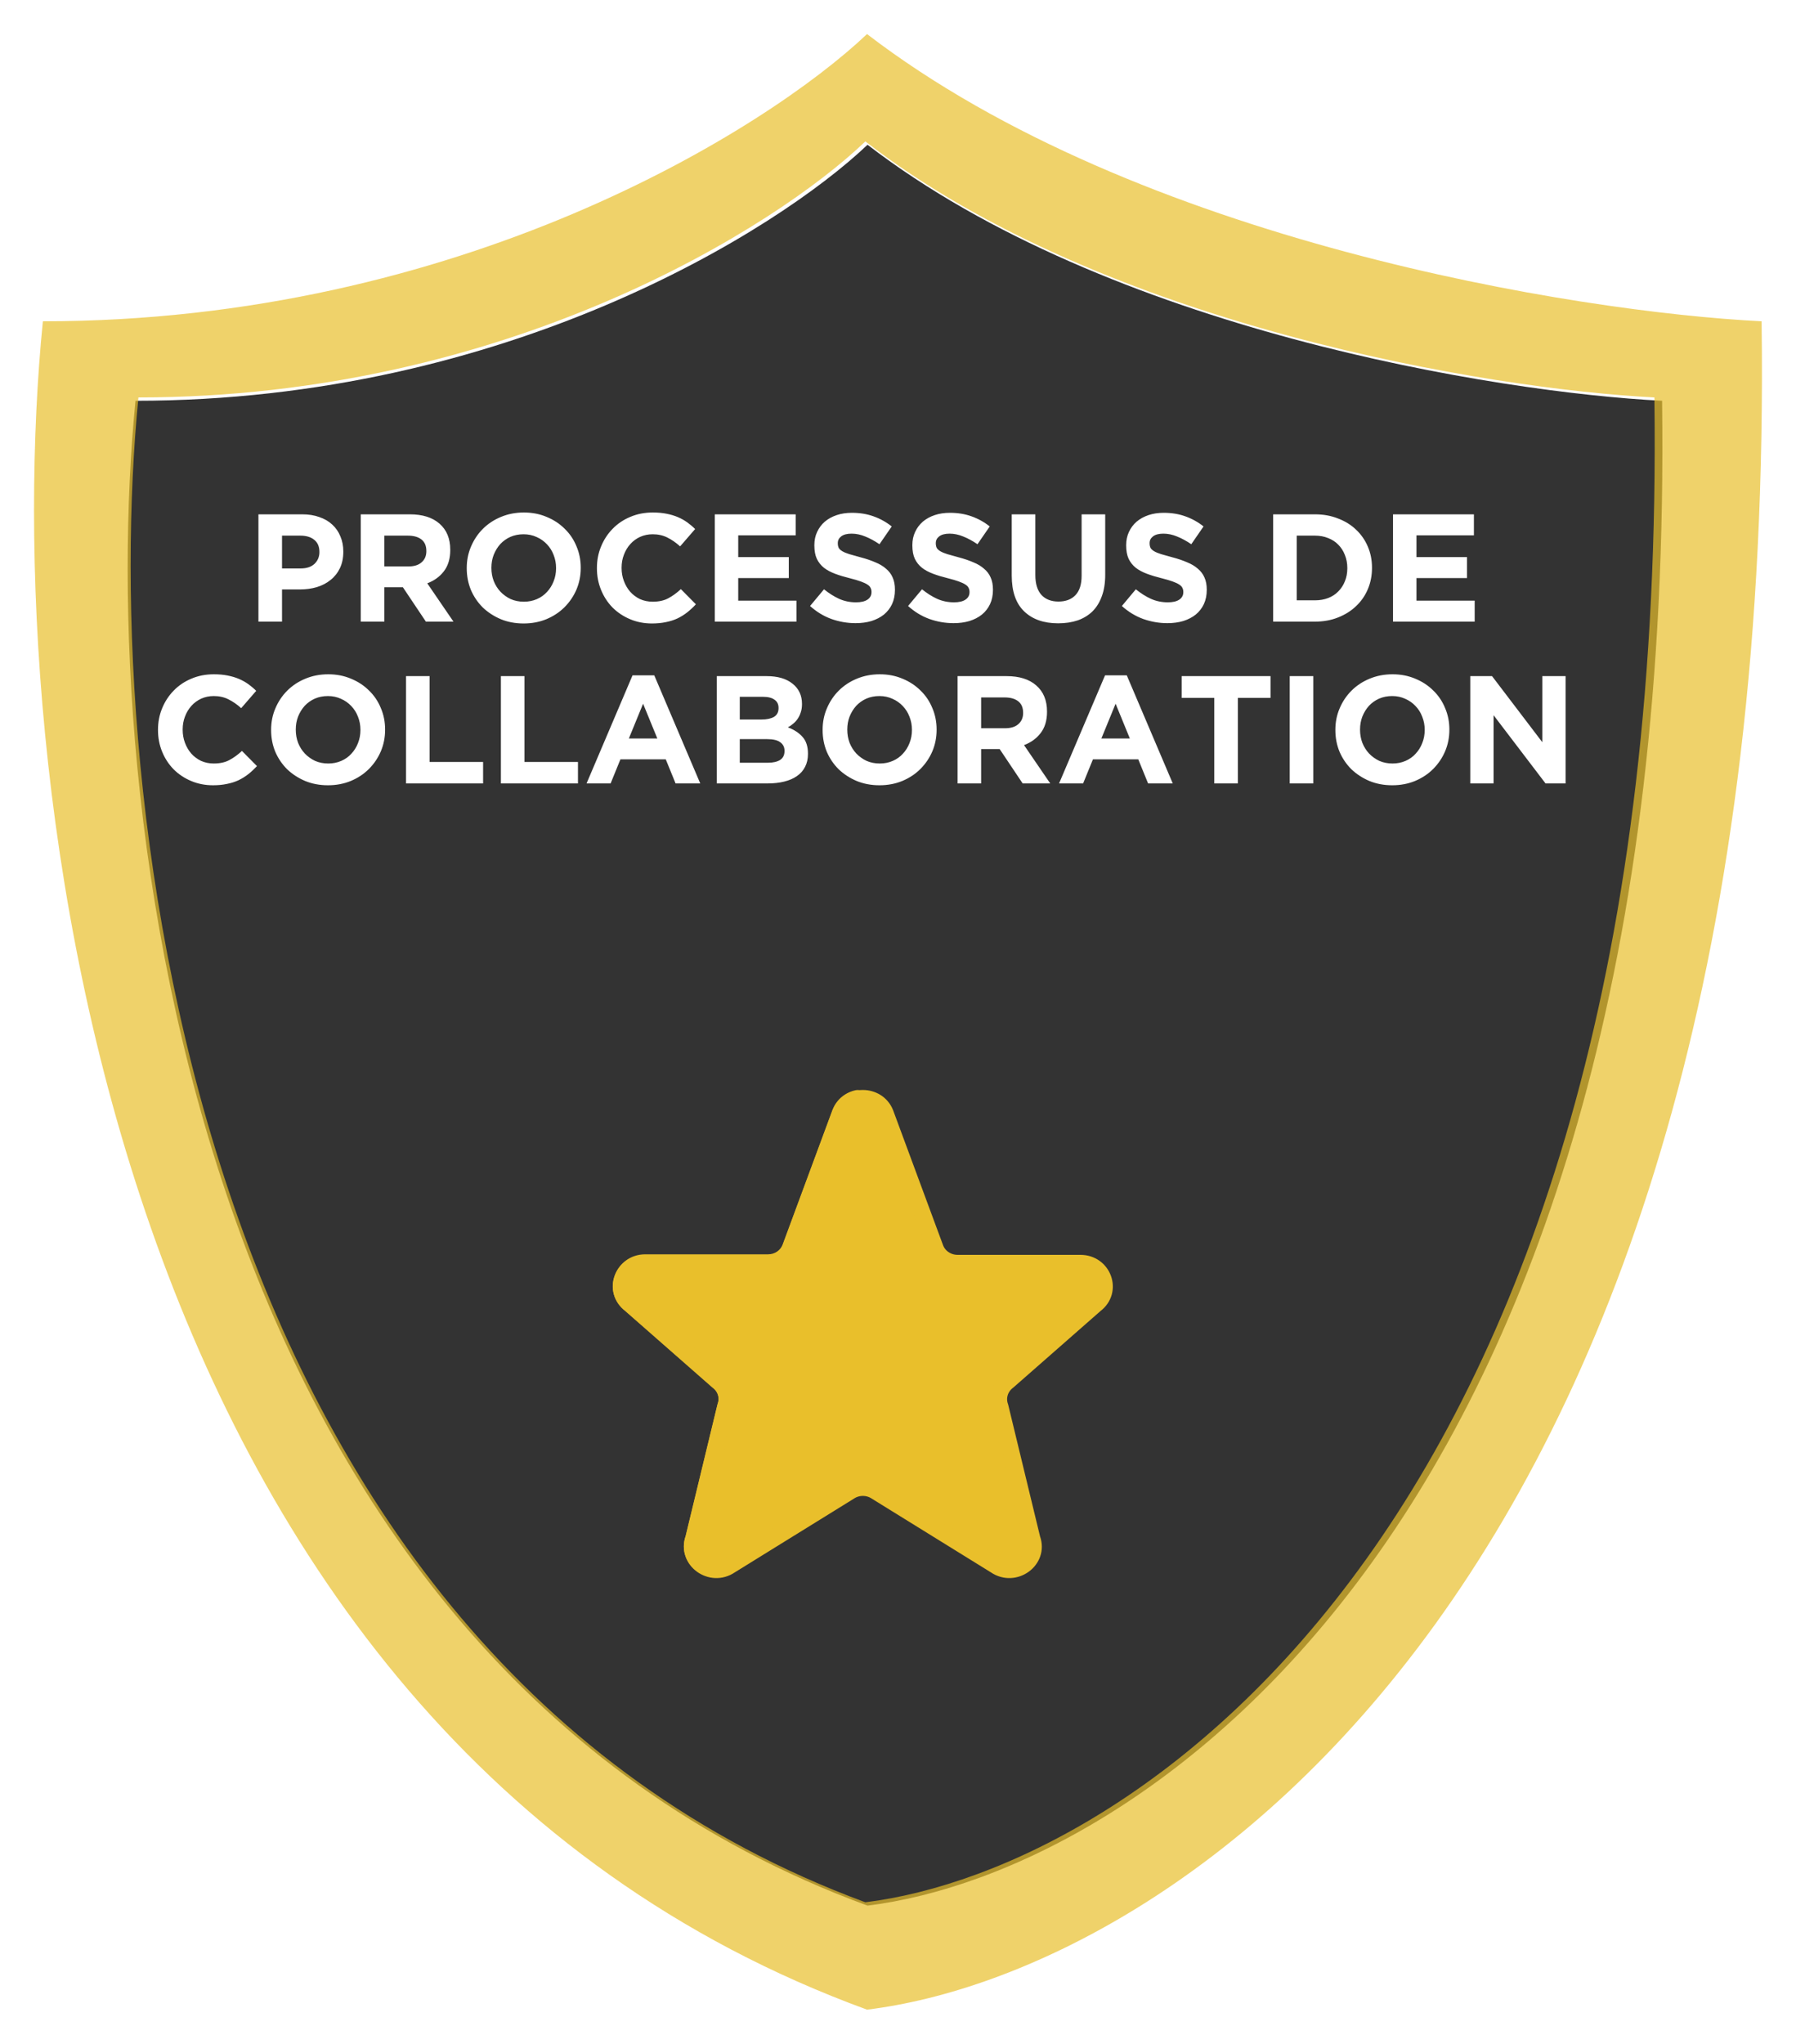
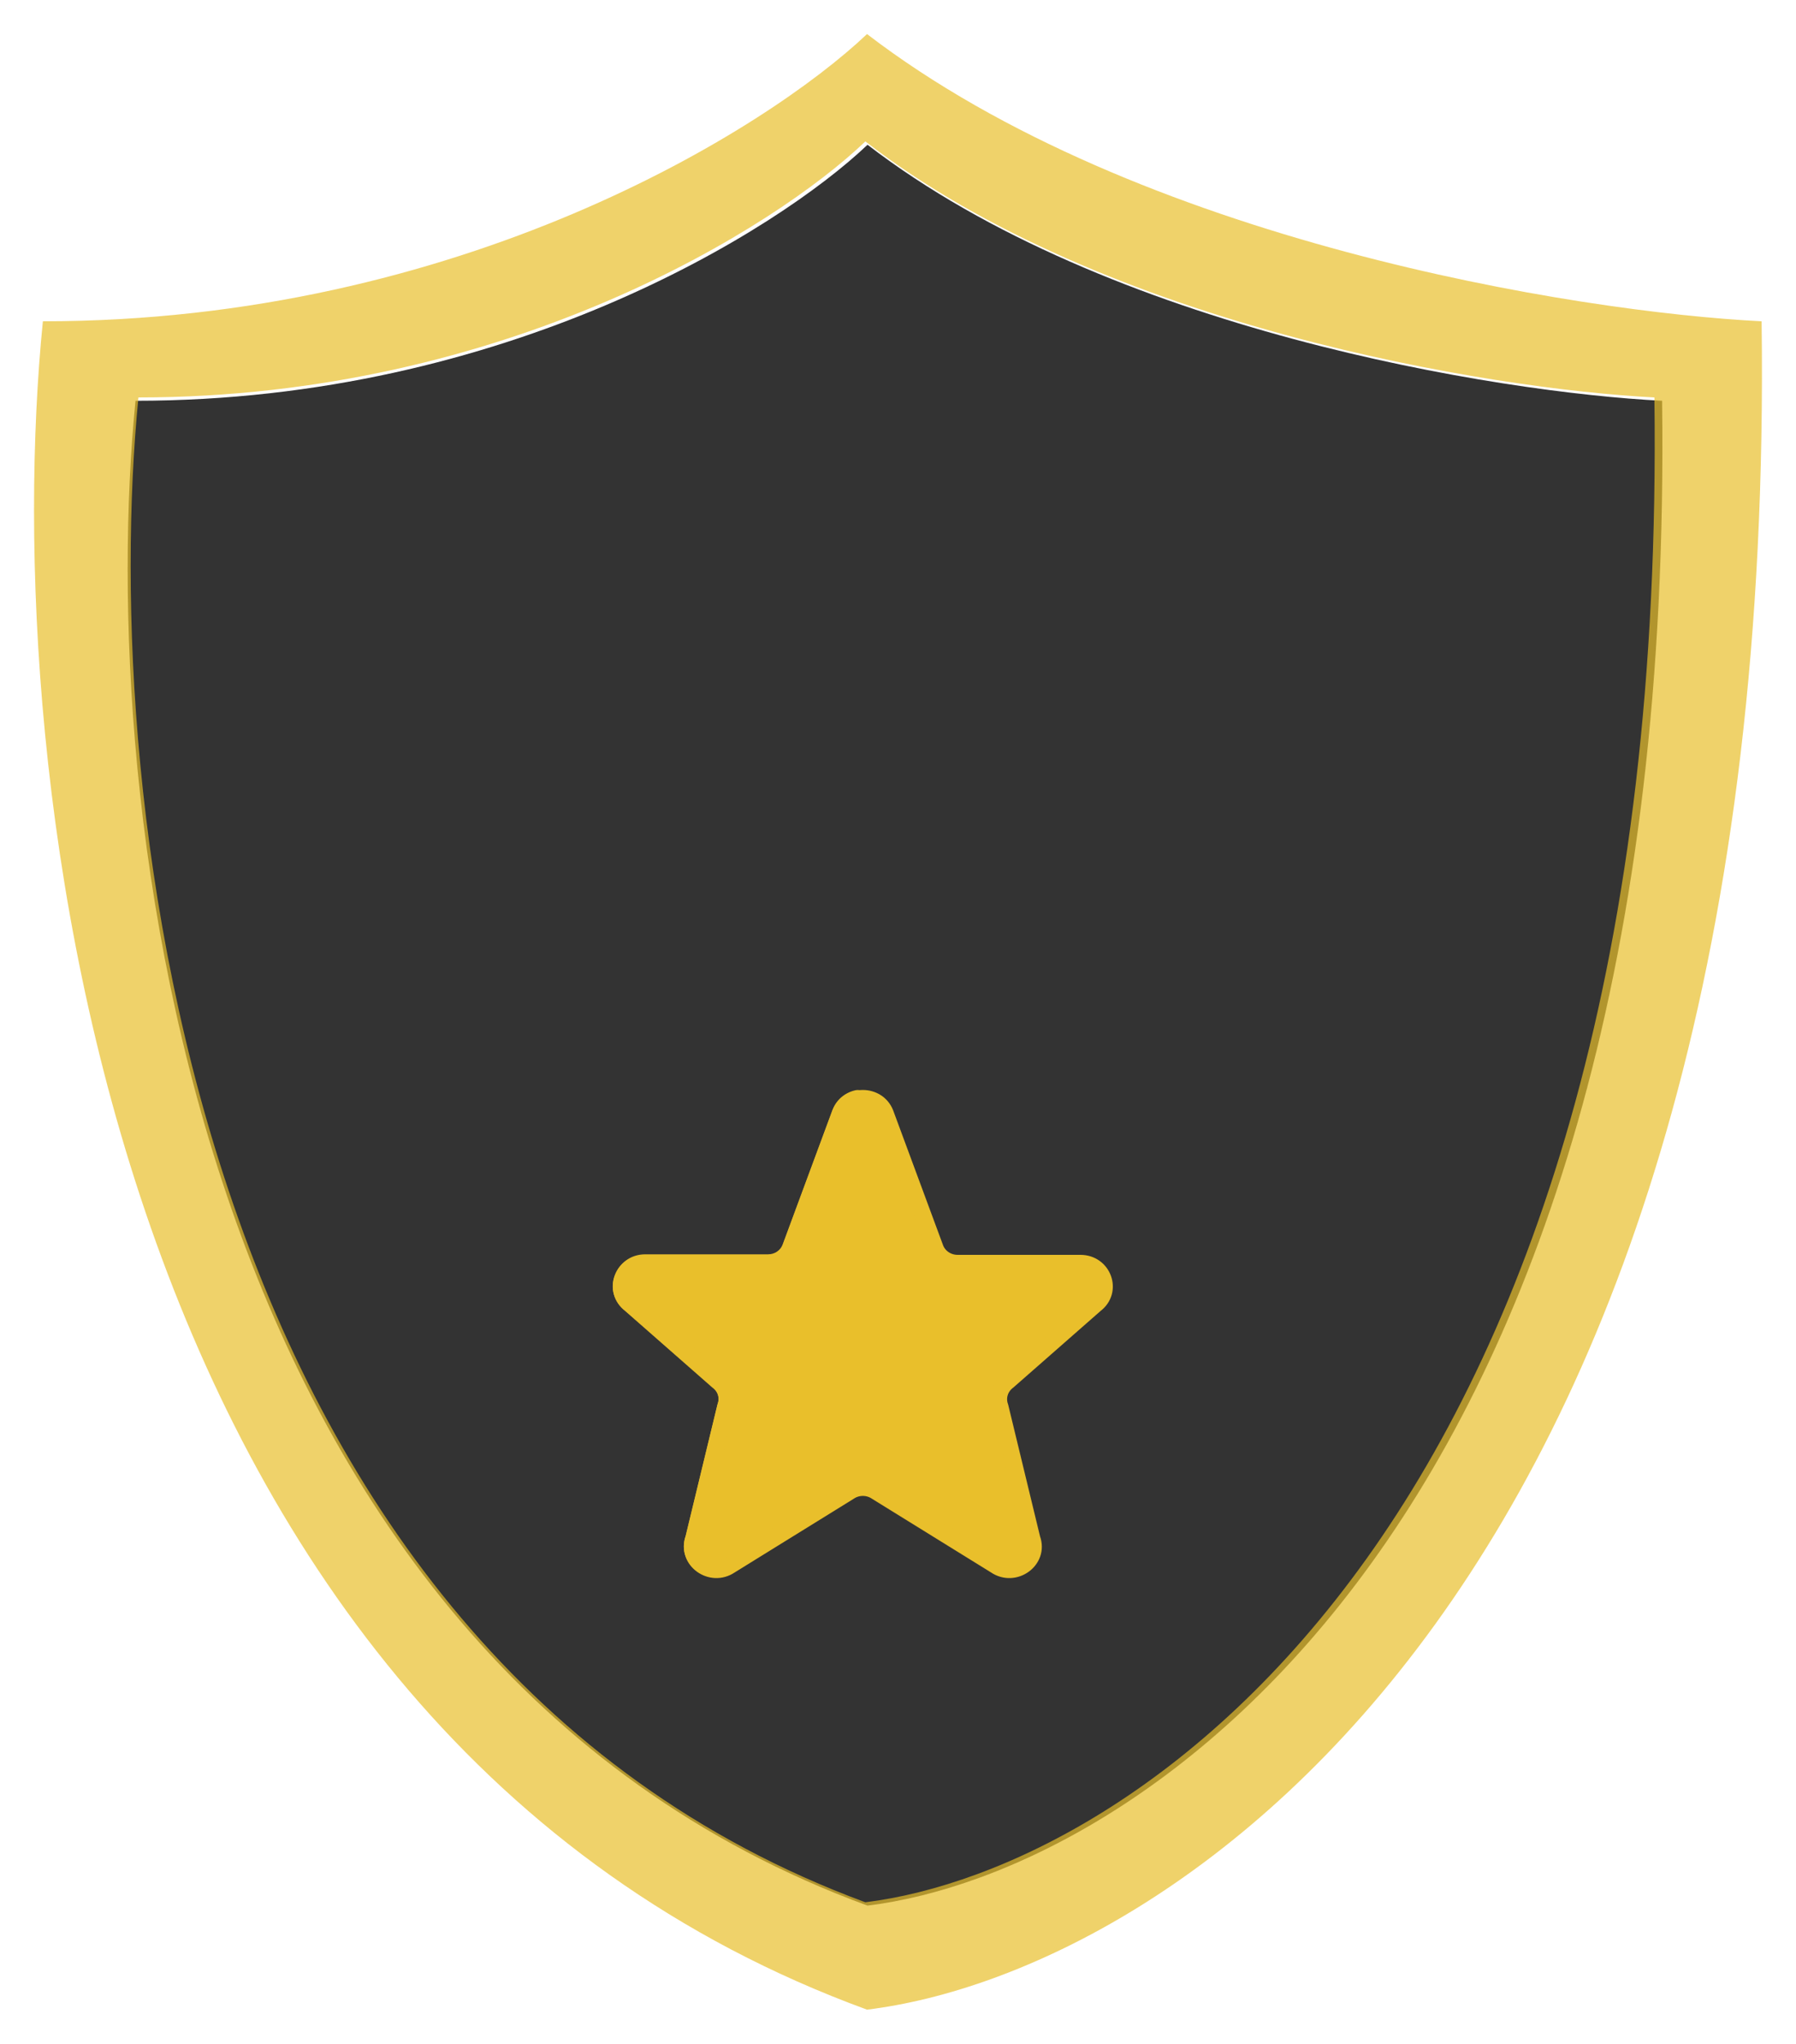
<svg xmlns="http://www.w3.org/2000/svg" width="211" height="240" viewBox="0 0 211 240" fill="none">
  <g filter="url(#filter0_d_303_422)">
    <path d="M97.92 219.783C17.949 190.452 7.266 89.749 11.921 43.064C55.435 43.064 87.384 23.021 97.92 13C126.145 34.705 171.913 42.086 191.268 43.064C193.032 175.053 129.771 215.872 97.92 219.783Z" fill="black" fill-opacity="0.8" />
  </g>
  <g filter="url(#filter1_d_303_422)">
    <path fill-rule="evenodd" clip-rule="evenodd" d="M97.861 232C7.823 199.092 -4.204 86.109 1.037 33.73C50.028 33.73 85.999 11.243 97.861 0C129.639 24.352 181.167 32.634 202.959 33.73C204.945 181.816 133.721 227.612 97.861 232ZM97.664 219.391C18.248 190.06 7.64 89.358 12.263 42.673C55.474 42.673 87.202 22.63 97.664 12.608C125.693 34.313 171.143 41.695 190.364 42.673C192.116 174.662 129.294 215.48 97.664 219.391Z" fill="#E9BF2B" fill-opacity="0.7" />
  </g>
-   <path d="M40.333 64.792V64.756C40.333 64.108 40.219 63.52 39.991 62.992C39.775 62.452 39.457 61.99 39.037 61.606C38.629 61.222 38.125 60.928 37.525 60.724C36.937 60.508 36.265 60.4 35.509 60.4H30.361V73H33.133V69.22H35.239C35.947 69.22 36.607 69.13 37.219 68.95C37.843 68.758 38.383 68.476 38.839 68.104C39.307 67.732 39.673 67.27 39.937 66.718C40.201 66.166 40.333 65.524 40.333 64.792ZM37.525 64.846C37.525 65.386 37.333 65.842 36.949 66.214C36.565 66.574 36.025 66.754 35.329 66.754H33.133V62.902H35.275C35.971 62.902 36.517 63.064 36.913 63.388C37.321 63.712 37.525 64.186 37.525 64.81V64.846ZM53.275 73L50.197 68.5C51.001 68.2 51.649 67.732 52.141 67.096C52.645 66.448 52.897 65.614 52.897 64.594V64.558C52.897 63.25 52.477 62.23 51.637 61.498C50.809 60.766 49.645 60.4 48.145 60.4H42.385V73H45.157V68.968H47.335L50.035 73H53.275ZM50.089 64.738C50.089 65.278 49.903 65.71 49.531 66.034C49.171 66.358 48.649 66.52 47.965 66.52H45.157V62.902H47.911C48.595 62.902 49.129 63.052 49.513 63.352C49.897 63.652 50.089 64.102 50.089 64.702V64.738ZM68.227 66.7V66.664C68.227 65.764 68.059 64.924 67.723 64.144C67.399 63.352 66.937 62.668 66.337 62.092C65.749 61.504 65.047 61.042 64.231 60.706C63.415 60.358 62.521 60.184 61.549 60.184C60.577 60.184 59.677 60.358 58.849 60.706C58.033 61.042 57.325 61.51 56.725 62.11C56.137 62.698 55.675 63.388 55.339 64.18C55.003 64.96 54.835 65.8 54.835 66.7V66.736C54.835 67.636 54.997 68.482 55.321 69.274C55.657 70.054 56.119 70.738 56.707 71.326C57.307 71.902 58.015 72.364 58.831 72.712C59.647 73.048 60.541 73.216 61.513 73.216C62.485 73.216 63.379 73.048 64.195 72.712C65.023 72.364 65.731 71.896 66.319 71.308C66.919 70.708 67.387 70.018 67.723 69.238C68.059 68.446 68.227 67.6 68.227 66.7ZM65.329 66.736C65.329 67.276 65.233 67.786 65.041 68.266C64.861 68.734 64.603 69.148 64.267 69.508C63.943 69.868 63.547 70.15 63.079 70.354C62.611 70.558 62.101 70.66 61.549 70.66C60.985 70.66 60.469 70.558 60.001 70.354C59.545 70.138 59.143 69.85 58.795 69.49C58.459 69.13 58.195 68.71 58.003 68.23C57.823 67.75 57.733 67.24 57.733 66.7V66.664C57.733 66.124 57.823 65.62 58.003 65.152C58.195 64.672 58.453 64.252 58.777 63.892C59.113 63.532 59.509 63.25 59.965 63.046C60.433 62.842 60.949 62.74 61.513 62.74C62.065 62.74 62.575 62.848 63.043 63.064C63.511 63.268 63.913 63.55 64.249 63.91C64.597 64.27 64.861 64.69 65.041 65.17C65.233 65.65 65.329 66.16 65.329 66.7V66.736ZM81.756 70.966L79.992 69.184C79.5 69.64 79.002 70 78.498 70.264C78.006 70.528 77.4 70.66 76.68 70.66C76.14 70.66 75.642 70.558 75.186 70.354C74.742 70.138 74.358 69.85 74.034 69.49C73.722 69.13 73.476 68.71 73.296 68.23C73.116 67.75 73.026 67.24 73.026 66.7V66.664C73.026 66.124 73.116 65.62 73.296 65.152C73.476 64.672 73.728 64.252 74.052 63.892C74.376 63.532 74.76 63.25 75.204 63.046C75.66 62.842 76.152 62.74 76.68 62.74C77.316 62.74 77.886 62.866 78.39 63.118C78.906 63.37 79.41 63.718 79.902 64.162L81.666 62.128C81.378 61.84 81.066 61.576 80.73 61.336C80.394 61.096 80.028 60.892 79.632 60.724C79.236 60.556 78.792 60.424 78.3 60.328C77.82 60.232 77.286 60.184 76.698 60.184C75.726 60.184 74.838 60.358 74.034 60.706C73.23 61.042 72.54 61.51 71.964 62.11C71.388 62.698 70.938 63.388 70.614 64.18C70.29 64.96 70.128 65.8 70.128 66.7V66.736C70.128 67.636 70.29 68.482 70.614 69.274C70.938 70.066 71.388 70.756 71.964 71.344C72.54 71.92 73.224 72.376 74.016 72.712C74.808 73.048 75.666 73.216 76.59 73.216C77.202 73.216 77.754 73.162 78.246 73.054C78.738 72.958 79.188 72.814 79.596 72.622C80.016 72.418 80.4 72.178 80.748 71.902C81.096 71.626 81.432 71.314 81.756 70.966ZM93.569 73V70.534H86.729V67.888H92.669V65.422H86.729V62.866H93.479V60.4H83.975V73H93.569ZM105.141 69.274V69.238C105.141 68.686 105.051 68.212 104.871 67.816C104.703 67.42 104.445 67.078 104.097 66.79C103.761 66.49 103.341 66.238 102.837 66.034C102.345 65.818 101.781 65.626 101.145 65.458C100.605 65.314 100.155 65.188 99.795 65.08C99.447 64.972 99.171 64.858 98.967 64.738C98.763 64.618 98.619 64.486 98.535 64.342C98.463 64.186 98.427 64.006 98.427 63.802V63.766C98.427 63.454 98.559 63.196 98.823 62.992C99.099 62.776 99.507 62.668 100.047 62.668C100.587 62.668 101.127 62.782 101.667 63.01C102.207 63.226 102.759 63.526 103.323 63.91L104.763 61.822C104.115 61.306 103.401 60.91 102.621 60.634C101.853 60.358 101.007 60.22 100.083 60.22C99.435 60.22 98.841 60.31 98.301 60.49C97.761 60.67 97.293 60.928 96.897 61.264C96.513 61.6 96.213 62.002 95.997 62.47C95.781 62.926 95.673 63.442 95.673 64.018V64.054C95.673 64.678 95.769 65.2 95.961 65.62C96.165 66.04 96.447 66.394 96.807 66.682C97.167 66.958 97.605 67.192 98.121 67.384C98.637 67.576 99.213 67.75 99.849 67.906C100.377 68.038 100.803 68.164 101.127 68.284C101.463 68.404 101.721 68.524 101.901 68.644C102.093 68.764 102.219 68.896 102.279 69.04C102.351 69.172 102.387 69.328 102.387 69.508V69.544C102.387 69.916 102.225 70.21 101.901 70.426C101.589 70.63 101.145 70.732 100.569 70.732C99.849 70.732 99.183 70.594 98.571 70.318C97.971 70.042 97.383 69.67 96.807 69.202L95.169 71.164C95.925 71.848 96.765 72.358 97.689 72.694C98.613 73.018 99.555 73.18 100.515 73.18C101.199 73.18 101.823 73.096 102.387 72.928C102.951 72.748 103.437 72.496 103.845 72.172C104.253 71.836 104.571 71.428 104.799 70.948C105.027 70.456 105.141 69.898 105.141 69.274ZM116.655 69.274V69.238C116.655 68.686 116.565 68.212 116.385 67.816C116.217 67.42 115.959 67.078 115.611 66.79C115.275 66.49 114.855 66.238 114.351 66.034C113.859 65.818 113.295 65.626 112.659 65.458C112.119 65.314 111.669 65.188 111.309 65.08C110.961 64.972 110.685 64.858 110.481 64.738C110.277 64.618 110.133 64.486 110.049 64.342C109.977 64.186 109.941 64.006 109.941 63.802V63.766C109.941 63.454 110.073 63.196 110.337 62.992C110.613 62.776 111.021 62.668 111.561 62.668C112.101 62.668 112.641 62.782 113.181 63.01C113.721 63.226 114.273 63.526 114.837 63.91L116.277 61.822C115.629 61.306 114.915 60.91 114.135 60.634C113.367 60.358 112.521 60.22 111.597 60.22C110.949 60.22 110.355 60.31 109.815 60.49C109.275 60.67 108.807 60.928 108.411 61.264C108.027 61.6 107.727 62.002 107.511 62.47C107.295 62.926 107.187 63.442 107.187 64.018V64.054C107.187 64.678 107.283 65.2 107.475 65.62C107.679 66.04 107.961 66.394 108.321 66.682C108.681 66.958 109.119 67.192 109.635 67.384C110.151 67.576 110.727 67.75 111.363 67.906C111.891 68.038 112.317 68.164 112.641 68.284C112.977 68.404 113.235 68.524 113.415 68.644C113.607 68.764 113.733 68.896 113.793 69.04C113.865 69.172 113.901 69.328 113.901 69.508V69.544C113.901 69.916 113.739 70.21 113.415 70.426C113.103 70.63 112.659 70.732 112.083 70.732C111.363 70.732 110.697 70.594 110.085 70.318C109.485 70.042 108.897 69.67 108.321 69.202L106.683 71.164C107.439 71.848 108.279 72.358 109.203 72.694C110.127 73.018 111.069 73.18 112.029 73.18C112.713 73.18 113.337 73.096 113.901 72.928C114.465 72.748 114.951 72.496 115.359 72.172C115.767 71.836 116.085 71.428 116.313 70.948C116.541 70.456 116.655 69.898 116.655 69.274ZM129.843 67.51V60.4H127.071V67.618C127.071 68.626 126.831 69.382 126.351 69.886C125.871 70.39 125.205 70.642 124.353 70.642C123.501 70.642 122.835 70.384 122.355 69.868C121.875 69.34 121.635 68.56 121.635 67.528V60.4H118.863V67.6C118.863 69.46 119.349 70.858 120.321 71.794C121.293 72.73 122.625 73.198 124.317 73.198C125.157 73.198 125.919 73.084 126.603 72.856C127.287 72.616 127.869 72.262 128.349 71.794C128.829 71.314 129.195 70.72 129.447 70.012C129.711 69.304 129.843 68.47 129.843 67.51ZM141.774 69.274V69.238C141.774 68.686 141.684 68.212 141.504 67.816C141.336 67.42 141.078 67.078 140.73 66.79C140.394 66.49 139.974 66.238 139.47 66.034C138.978 65.818 138.414 65.626 137.778 65.458C137.238 65.314 136.788 65.188 136.428 65.08C136.08 64.972 135.804 64.858 135.6 64.738C135.396 64.618 135.252 64.486 135.168 64.342C135.096 64.186 135.06 64.006 135.06 63.802V63.766C135.06 63.454 135.192 63.196 135.456 62.992C135.732 62.776 136.14 62.668 136.68 62.668C137.22 62.668 137.76 62.782 138.3 63.01C138.84 63.226 139.392 63.526 139.956 63.91L141.396 61.822C140.748 61.306 140.034 60.91 139.254 60.634C138.486 60.358 137.64 60.22 136.716 60.22C136.068 60.22 135.474 60.31 134.934 60.49C134.394 60.67 133.926 60.928 133.53 61.264C133.146 61.6 132.846 62.002 132.63 62.47C132.414 62.926 132.306 63.442 132.306 64.018V64.054C132.306 64.678 132.402 65.2 132.594 65.62C132.798 66.04 133.08 66.394 133.44 66.682C133.8 66.958 134.238 67.192 134.754 67.384C135.27 67.576 135.846 67.75 136.482 67.906C137.01 68.038 137.436 68.164 137.76 68.284C138.096 68.404 138.354 68.524 138.534 68.644C138.726 68.764 138.852 68.896 138.912 69.04C138.984 69.172 139.02 69.328 139.02 69.508V69.544C139.02 69.916 138.858 70.21 138.534 70.426C138.222 70.63 137.778 70.732 137.202 70.732C136.482 70.732 135.816 70.594 135.204 70.318C134.604 70.042 134.016 69.67 133.44 69.202L131.802 71.164C132.558 71.848 133.398 72.358 134.322 72.694C135.246 73.018 136.188 73.18 137.148 73.18C137.832 73.18 138.456 73.096 139.02 72.928C139.584 72.748 140.07 72.496 140.478 72.172C140.886 71.836 141.204 71.428 141.432 70.948C141.66 70.456 141.774 69.898 141.774 69.274ZM161.186 66.7V66.664C161.186 65.776 161.024 64.954 160.7 64.198C160.376 63.43 159.914 62.764 159.314 62.2C158.726 61.636 158.018 61.198 157.19 60.886C156.374 60.562 155.474 60.4 154.49 60.4H149.576V73H154.49C155.474 73 156.374 72.838 157.19 72.514C158.018 72.19 158.726 71.746 159.314 71.182C159.914 70.618 160.376 69.952 160.7 69.184C161.024 68.416 161.186 67.588 161.186 66.7ZM158.288 66.736C158.288 67.3 158.192 67.81 158 68.266C157.82 68.722 157.562 69.118 157.226 69.454C156.902 69.79 156.506 70.048 156.038 70.228C155.57 70.408 155.054 70.498 154.49 70.498H152.348V62.902H154.49C155.054 62.902 155.57 62.998 156.038 63.19C156.506 63.37 156.902 63.628 157.226 63.964C157.562 64.3 157.82 64.702 158 65.17C158.192 65.638 158.288 66.148 158.288 66.7V66.736ZM173.25 73V70.534H166.41V67.888H172.35V65.422H166.41V62.866H173.16V60.4H163.656V73H173.25ZM30.19 89.966L28.426 88.184C27.934 88.64 27.436 89 26.932 89.264C26.44 89.528 25.834 89.66 25.114 89.66C24.574 89.66 24.076 89.558 23.62 89.354C23.176 89.138 22.792 88.85 22.468 88.49C22.156 88.13 21.91 87.71 21.73 87.23C21.55 86.75 21.46 86.24 21.46 85.7V85.664C21.46 85.124 21.55 84.62 21.73 84.152C21.91 83.672 22.162 83.252 22.486 82.892C22.81 82.532 23.194 82.25 23.638 82.046C24.094 81.842 24.586 81.74 25.114 81.74C25.75 81.74 26.32 81.866 26.824 82.118C27.34 82.37 27.844 82.718 28.336 83.162L30.1 81.128C29.812 80.84 29.5 80.576 29.164 80.336C28.828 80.096 28.462 79.892 28.066 79.724C27.67 79.556 27.226 79.424 26.734 79.328C26.254 79.232 25.72 79.184 25.132 79.184C24.16 79.184 23.272 79.358 22.468 79.706C21.664 80.042 20.974 80.51 20.398 81.11C19.822 81.698 19.372 82.388 19.048 83.18C18.724 83.96 18.562 84.8 18.562 85.7V85.736C18.562 86.636 18.724 87.482 19.048 88.274C19.372 89.066 19.822 89.756 20.398 90.344C20.974 90.92 21.658 91.376 22.45 91.712C23.242 92.048 24.1 92.216 25.024 92.216C25.636 92.216 26.188 92.162 26.68 92.054C27.172 91.958 27.622 91.814 28.03 91.622C28.45 91.418 28.834 91.178 29.182 90.902C29.53 90.626 29.866 90.314 30.19 89.966ZM45.243 85.7V85.664C45.243 84.764 45.075 83.924 44.739 83.144C44.415 82.352 43.953 81.668 43.353 81.092C42.765 80.504 42.063 80.042 41.247 79.706C40.431 79.358 39.537 79.184 38.565 79.184C37.593 79.184 36.693 79.358 35.865 79.706C35.049 80.042 34.341 80.51 33.741 81.11C33.153 81.698 32.691 82.388 32.355 83.18C32.019 83.96 31.851 84.8 31.851 85.7V85.736C31.851 86.636 32.013 87.482 32.337 88.274C32.673 89.054 33.135 89.738 33.723 90.326C34.323 90.902 35.031 91.364 35.847 91.712C36.663 92.048 37.557 92.216 38.529 92.216C39.501 92.216 40.395 92.048 41.211 91.712C42.039 91.364 42.747 90.896 43.335 90.308C43.935 89.708 44.403 89.018 44.739 88.238C45.075 87.446 45.243 86.6 45.243 85.7ZM42.345 85.736C42.345 86.276 42.249 86.786 42.057 87.266C41.877 87.734 41.619 88.148 41.283 88.508C40.959 88.868 40.563 89.15 40.095 89.354C39.627 89.558 39.117 89.66 38.565 89.66C38.001 89.66 37.485 89.558 37.017 89.354C36.561 89.138 36.159 88.85 35.811 88.49C35.475 88.13 35.211 87.71 35.019 87.23C34.839 86.75 34.749 86.24 34.749 85.7V85.664C34.749 85.124 34.839 84.62 35.019 84.152C35.211 83.672 35.469 83.252 35.793 82.892C36.129 82.532 36.525 82.25 36.981 82.046C37.449 81.842 37.965 81.74 38.529 81.74C39.081 81.74 39.591 81.848 40.059 82.064C40.527 82.268 40.929 82.55 41.265 82.91C41.613 83.27 41.877 83.69 42.057 84.17C42.249 84.65 42.345 85.16 42.345 85.7V85.736ZM56.756 92V89.48H50.474V79.4H47.702V92H56.756ZM67.901 92V89.48H61.619V79.4H58.847V92H67.901ZM82.267 92L76.867 79.31H74.311L68.911 92H71.737L72.889 89.174H78.217L79.369 92H82.267ZM77.227 86.726H73.879L75.553 82.64L77.227 86.726ZM94.922 88.544V88.508C94.922 87.668 94.712 87.014 94.292 86.546C93.872 86.066 93.296 85.688 92.564 85.412C92.792 85.292 93.002 85.148 93.194 84.98C93.398 84.812 93.572 84.62 93.716 84.404C93.872 84.176 93.992 83.924 94.076 83.648C94.172 83.372 94.22 83.054 94.22 82.694V82.658C94.22 81.662 93.848 80.87 93.104 80.282C92.372 79.694 91.358 79.4 90.062 79.4H84.212V92H90.206C90.914 92 91.556 91.928 92.132 91.784C92.72 91.64 93.218 91.424 93.626 91.136C94.046 90.848 94.364 90.488 94.58 90.056C94.808 89.624 94.922 89.12 94.922 88.544ZM91.466 83.162C91.466 83.63 91.286 83.972 90.926 84.188C90.566 84.392 90.08 84.494 89.468 84.494H86.912V81.83H89.648C90.236 81.83 90.686 81.944 90.998 82.172C91.31 82.388 91.466 82.706 91.466 83.126V83.162ZM92.168 88.202C92.168 88.67 91.994 89.018 91.646 89.246C91.298 89.462 90.818 89.57 90.206 89.57H86.912V86.798H90.116C90.836 86.798 91.358 86.924 91.682 87.176C92.006 87.416 92.168 87.746 92.168 88.166V88.202ZM110.036 85.7V85.664C110.036 84.764 109.868 83.924 109.532 83.144C109.208 82.352 108.746 81.668 108.146 81.092C107.558 80.504 106.856 80.042 106.04 79.706C105.224 79.358 104.33 79.184 103.358 79.184C102.386 79.184 101.486 79.358 100.658 79.706C99.842 80.042 99.134 80.51 98.534 81.11C97.946 81.698 97.484 82.388 97.148 83.18C96.812 83.96 96.644 84.8 96.644 85.7V85.736C96.644 86.636 96.806 87.482 97.13 88.274C97.466 89.054 97.928 89.738 98.516 90.326C99.116 90.902 99.824 91.364 100.64 91.712C101.456 92.048 102.35 92.216 103.322 92.216C104.294 92.216 105.188 92.048 106.004 91.712C106.832 91.364 107.54 90.896 108.128 90.308C108.728 89.708 109.196 89.018 109.532 88.238C109.868 87.446 110.036 86.6 110.036 85.7ZM107.138 85.736C107.138 86.276 107.042 86.786 106.85 87.266C106.67 87.734 106.412 88.148 106.076 88.508C105.752 88.868 105.356 89.15 104.888 89.354C104.42 89.558 103.91 89.66 103.358 89.66C102.794 89.66 102.278 89.558 101.81 89.354C101.354 89.138 100.952 88.85 100.604 88.49C100.268 88.13 100.004 87.71 99.812 87.23C99.632 86.75 99.542 86.24 99.542 85.7V85.664C99.542 85.124 99.632 84.62 99.812 84.152C100.004 83.672 100.262 83.252 100.586 82.892C100.922 82.532 101.318 82.25 101.774 82.046C102.242 81.842 102.758 81.74 103.322 81.74C103.874 81.74 104.384 81.848 104.852 82.064C105.32 82.268 105.722 82.55 106.058 82.91C106.406 83.27 106.67 83.69 106.85 84.17C107.042 84.65 107.138 85.16 107.138 85.7V85.736ZM123.385 92L120.307 87.5C121.111 87.2 121.759 86.732 122.251 86.096C122.755 85.448 123.007 84.614 123.007 83.594V83.558C123.007 82.25 122.587 81.23 121.747 80.498C120.919 79.766 119.755 79.4 118.255 79.4H112.495V92H115.267V87.968H117.445L120.145 92H123.385ZM120.199 83.738C120.199 84.278 120.013 84.71 119.641 85.034C119.281 85.358 118.759 85.52 118.075 85.52H115.267V81.902H118.021C118.705 81.902 119.239 82.052 119.623 82.352C120.007 82.652 120.199 83.102 120.199 83.702V83.738ZM137.779 92L132.379 79.31H129.823L124.423 92H127.249L128.401 89.174H133.729L134.881 92H137.779ZM132.739 86.726H129.391L131.065 82.64L132.739 86.726ZM149.264 81.956V79.4H138.824V81.956H142.658V92H145.43V81.956H149.264ZM154.294 92V79.4H151.522V92H154.294ZM170.276 85.7V85.664C170.276 84.764 170.108 83.924 169.772 83.144C169.448 82.352 168.986 81.668 168.386 81.092C167.798 80.504 167.096 80.042 166.28 79.706C165.464 79.358 164.57 79.184 163.598 79.184C162.626 79.184 161.726 79.358 160.898 79.706C160.082 80.042 159.374 80.51 158.774 81.11C158.186 81.698 157.724 82.388 157.388 83.18C157.052 83.96 156.884 84.8 156.884 85.7V85.736C156.884 86.636 157.046 87.482 157.37 88.274C157.706 89.054 158.168 89.738 158.756 90.326C159.356 90.902 160.064 91.364 160.88 91.712C161.696 92.048 162.59 92.216 163.562 92.216C164.534 92.216 165.428 92.048 166.244 91.712C167.072 91.364 167.78 90.896 168.368 90.308C168.968 89.708 169.436 89.018 169.772 88.238C170.108 87.446 170.276 86.6 170.276 85.7ZM167.378 85.736C167.378 86.276 167.282 86.786 167.09 87.266C166.91 87.734 166.652 88.148 166.316 88.508C165.992 88.868 165.596 89.15 165.128 89.354C164.66 89.558 164.15 89.66 163.598 89.66C163.034 89.66 162.518 89.558 162.05 89.354C161.594 89.138 161.192 88.85 160.844 88.49C160.508 88.13 160.244 87.71 160.052 87.23C159.872 86.75 159.782 86.24 159.782 85.7V85.664C159.782 85.124 159.872 84.62 160.052 84.152C160.244 83.672 160.502 83.252 160.826 82.892C161.162 82.532 161.558 82.25 162.014 82.046C162.482 81.842 162.998 81.74 163.562 81.74C164.114 81.74 164.624 81.848 165.092 82.064C165.56 82.268 165.962 82.55 166.298 82.91C166.646 83.27 166.91 83.69 167.09 84.17C167.282 84.65 167.378 85.16 167.378 85.7V85.736ZM183.931 92V79.4H181.195V87.158L175.291 79.4H172.735V92H175.471V83.99L181.573 92H183.931Z" fill="white" />
  <path d="M98.743 130.751C99.651 128.416 103.086 128.416 103.997 130.751L109.869 146.611C110.28 147.662 111.327 148.361 112.496 148.361H126.927C129.594 148.361 130.757 151.597 128.66 153.182L118.391 162.191C117.931 162.536 117.595 163.014 117.431 163.556C117.266 164.099 117.283 164.678 117.477 165.211L121.228 180.709C122.141 183.198 119.185 185.336 116.95 183.804L103.001 175.174C102.523 174.847 101.954 174.671 101.37 174.671C100.786 174.671 100.216 174.847 99.739 175.174L85.79 183.804C83.558 185.336 80.599 183.195 81.512 180.709L85.262 165.211C85.457 164.678 85.473 164.099 85.309 163.556C85.145 163.014 84.809 162.536 84.349 162.191L74.08 153.182C71.98 151.597 73.149 148.361 75.81 148.361H90.241C90.809 148.363 91.365 148.197 91.834 147.884C92.303 147.572 92.663 147.127 92.868 146.611L98.74 130.751H98.743Z" fill="#E9BF2B" stroke="#E9BF2B" stroke-width="2" stroke-linecap="round" stroke-linejoin="round" />
  <path fill-rule="evenodd" clip-rule="evenodd" d="M100.75 129.001C99.891 129.181 99.11 129.743 98.743 130.687H98.74L92.868 146.547C92.663 147.064 92.303 147.508 91.834 147.821C91.365 148.133 90.809 148.3 90.241 148.298H75.81C73.149 148.298 71.98 151.534 74.08 153.119L84.349 162.128C84.809 162.472 85.145 162.95 85.309 163.493C85.473 164.036 85.457 164.615 85.262 165.148L81.512 180.645C80.599 183.132 83.558 185.273 85.79 183.74L99.739 175.111C100.045 174.901 100.389 174.753 100.75 174.675V129.001Z" fill="#E9BF2B" />
-   <path d="M98.743 130.687V131.687C99.155 131.687 99.525 131.434 99.675 131.05L98.743 130.687ZM100.75 129.001H101.75C101.75 128.699 101.615 128.414 101.381 128.224C101.147 128.034 100.84 127.96 100.545 128.022L100.75 129.001ZM98.74 130.687V129.687C98.322 129.687 97.948 129.948 97.802 130.34L98.74 130.687ZM92.868 146.547L93.798 146.915C93.8 146.908 93.803 146.901 93.806 146.894L92.868 146.547ZM90.241 148.298L90.244 147.298H90.241V148.298ZM74.08 153.119L74.739 152.367C74.721 152.351 74.702 152.336 74.682 152.321L74.08 153.119ZM84.349 162.128L83.689 162.879C83.709 162.896 83.729 162.912 83.749 162.928L84.349 162.128ZM85.309 163.493L86.266 163.203L86.266 163.203L85.309 163.493ZM85.262 165.148L84.323 164.805C84.31 164.84 84.299 164.876 84.29 164.913L85.262 165.148ZM81.512 180.645L82.451 180.99C82.464 180.954 82.475 180.918 82.484 180.881L81.512 180.645ZM85.79 183.74L85.264 182.89C85.251 182.898 85.237 182.907 85.224 182.916L85.79 183.74ZM99.739 175.111L100.265 175.961C100.278 175.953 100.291 175.944 100.304 175.936L99.739 175.111ZM100.75 174.675L100.964 175.652C101.423 175.551 101.75 175.145 101.75 174.675H100.75ZM99.675 131.05C99.906 130.455 100.39 130.098 100.956 129.979L100.545 128.022C99.392 128.264 98.314 129.032 97.811 130.325L99.675 131.05ZM98.74 131.687H98.743V129.687H98.74V131.687ZM93.806 146.894L99.678 131.035L97.802 130.34L91.93 146.2L93.806 146.894ZM92.388 148.653C93.024 148.229 93.517 147.624 93.798 146.915L91.938 146.179C91.81 146.504 91.581 146.787 91.279 146.989L92.388 148.653ZM90.238 149.298C91.003 149.3 91.753 149.077 92.388 148.653L91.279 146.989C90.977 147.19 90.616 147.299 90.244 147.298L90.238 149.298ZM75.81 149.298H90.241V147.298H75.81V149.298ZM74.682 152.321C73.422 151.37 74.016 149.298 75.81 149.298V147.298C72.283 147.298 70.538 151.699 73.477 153.917L74.682 152.321ZM85.008 161.376L74.739 152.367L73.42 153.871L83.689 162.879L85.008 161.376ZM86.266 163.203C86.04 162.454 85.577 161.798 84.949 161.327L83.749 162.928C84.041 163.147 84.251 163.447 84.352 163.782L86.266 163.203ZM86.202 165.491C86.471 164.755 86.493 163.953 86.266 163.203L84.352 163.782C84.453 164.118 84.443 164.475 84.323 164.805L86.202 165.491ZM82.484 180.881L86.234 165.383L84.29 164.913L80.54 180.41L82.484 180.881ZM85.224 182.916C84.495 183.416 83.659 183.325 83.058 182.89C82.461 182.458 82.171 181.752 82.451 180.99L80.573 180.3C79.94 182.025 80.673 183.633 81.885 184.51C83.093 185.384 84.853 185.597 86.356 184.565L85.224 182.916ZM99.213 174.26L85.264 182.89L86.316 184.591L100.265 175.961L99.213 174.26ZM100.537 173.698C100.051 173.804 99.588 174.002 99.174 174.286L100.304 175.936C100.502 175.8 100.727 175.703 100.964 175.652L100.537 173.698ZM101.75 174.675V129.001H99.75V174.675H101.75Z" fill="#E9BF2B" />
+   <path d="M98.743 130.687V131.687C99.155 131.687 99.525 131.434 99.675 131.05L98.743 130.687ZM100.75 129.001H101.75C101.75 128.699 101.615 128.414 101.381 128.224C101.147 128.034 100.84 127.96 100.545 128.022L100.75 129.001ZM98.74 130.687V129.687C98.322 129.687 97.948 129.948 97.802 130.34L98.74 130.687ZM92.868 146.547L93.798 146.915C93.8 146.908 93.803 146.901 93.806 146.894L92.868 146.547ZM90.241 148.298L90.244 147.298H90.241V148.298ZM74.08 153.119L74.739 152.367C74.721 152.351 74.702 152.336 74.682 152.321L74.08 153.119ZM84.349 162.128L83.689 162.879C83.709 162.896 83.729 162.912 83.749 162.928L84.349 162.128ZL86.266 163.203L86.266 163.203L85.309 163.493ZM85.262 165.148L84.323 164.805C84.31 164.84 84.299 164.876 84.29 164.913L85.262 165.148ZM81.512 180.645L82.451 180.99C82.464 180.954 82.475 180.918 82.484 180.881L81.512 180.645ZM85.79 183.74L85.264 182.89C85.251 182.898 85.237 182.907 85.224 182.916L85.79 183.74ZM99.739 175.111L100.265 175.961C100.278 175.953 100.291 175.944 100.304 175.936L99.739 175.111ZM100.75 174.675L100.964 175.652C101.423 175.551 101.75 175.145 101.75 174.675H100.75ZM99.675 131.05C99.906 130.455 100.39 130.098 100.956 129.979L100.545 128.022C99.392 128.264 98.314 129.032 97.811 130.325L99.675 131.05ZM98.74 131.687H98.743V129.687H98.74V131.687ZM93.806 146.894L99.678 131.035L97.802 130.34L91.93 146.2L93.806 146.894ZM92.388 148.653C93.024 148.229 93.517 147.624 93.798 146.915L91.938 146.179C91.81 146.504 91.581 146.787 91.279 146.989L92.388 148.653ZM90.238 149.298C91.003 149.3 91.753 149.077 92.388 148.653L91.279 146.989C90.977 147.19 90.616 147.299 90.244 147.298L90.238 149.298ZM75.81 149.298H90.241V147.298H75.81V149.298ZM74.682 152.321C73.422 151.37 74.016 149.298 75.81 149.298V147.298C72.283 147.298 70.538 151.699 73.477 153.917L74.682 152.321ZM85.008 161.376L74.739 152.367L73.42 153.871L83.689 162.879L85.008 161.376ZM86.266 163.203C86.04 162.454 85.577 161.798 84.949 161.327L83.749 162.928C84.041 163.147 84.251 163.447 84.352 163.782L86.266 163.203ZM86.202 165.491C86.471 164.755 86.493 163.953 86.266 163.203L84.352 163.782C84.453 164.118 84.443 164.475 84.323 164.805L86.202 165.491ZM82.484 180.881L86.234 165.383L84.29 164.913L80.54 180.41L82.484 180.881ZM85.224 182.916C84.495 183.416 83.659 183.325 83.058 182.89C82.461 182.458 82.171 181.752 82.451 180.99L80.573 180.3C79.94 182.025 80.673 183.633 81.885 184.51C83.093 185.384 84.853 185.597 86.356 184.565L85.224 182.916ZM99.213 174.26L85.264 182.89L86.316 184.591L100.265 175.961L99.213 174.26ZM100.537 173.698C100.051 173.804 99.588 174.002 99.174 174.286L100.304 175.936C100.502 175.8 100.727 175.703 100.964 175.652L100.537 173.698ZM101.75 174.675V129.001H99.75V174.675H101.75Z" fill="#E9BF2B" />
  <defs>
    <filter id="filter0_d_303_422" x="11" y="13" width="188.304" height="214.783" filterUnits="userSpaceOnUse" color-interpolation-filters="sRGB">
      <feFlood flood-opacity="0" result="BackgroundImageFix" />
      <feColorMatrix in="SourceAlpha" type="matrix" values="0 0 0 0 0 0 0 0 0 0 0 0 0 0 0 0 0 0 127 0" result="hardAlpha" />
      <feOffset dx="4" dy="4" />
      <feGaussianBlur stdDeviation="2" />
      <feColorMatrix type="matrix" values="0 0 0 0 0 0 0 0 0 0 0 0 0 0 0 0 0 0 0.25 0" />
      <feBlend mode="normal" in2="BackgroundImageFix" result="effect1_dropShadow_303_422" />
      <feBlend mode="normal" in="SourceGraphic" in2="effect1_dropShadow_303_422" result="shape" />
    </filter>
    <filter id="filter1_d_303_422" x="0" y="0" width="211" height="240" filterUnits="userSpaceOnUse" color-interpolation-filters="sRGB">
      <feFlood flood-opacity="0" result="BackgroundImageFix" />
      <feColorMatrix in="SourceAlpha" type="matrix" values="0 0 0 0 0 0 0 0 0 0 0 0 0 0 0 0 0 0 127 0" result="hardAlpha" />
      <feOffset dx="4" dy="4" />
      <feGaussianBlur stdDeviation="2" />
      <feColorMatrix type="matrix" values="0 0 0 0 0 0 0 0 0 0 0 0 0 0 0 0 0 0 0.25 0" />
      <feBlend mode="normal" in2="BackgroundImageFix" result="effect1_dropShadow_303_422" />
      <feBlend mode="normal" in="SourceGraphic" in2="effect1_dropShadow_303_422" result="shape" />
    </filter>
  </defs>
</svg>